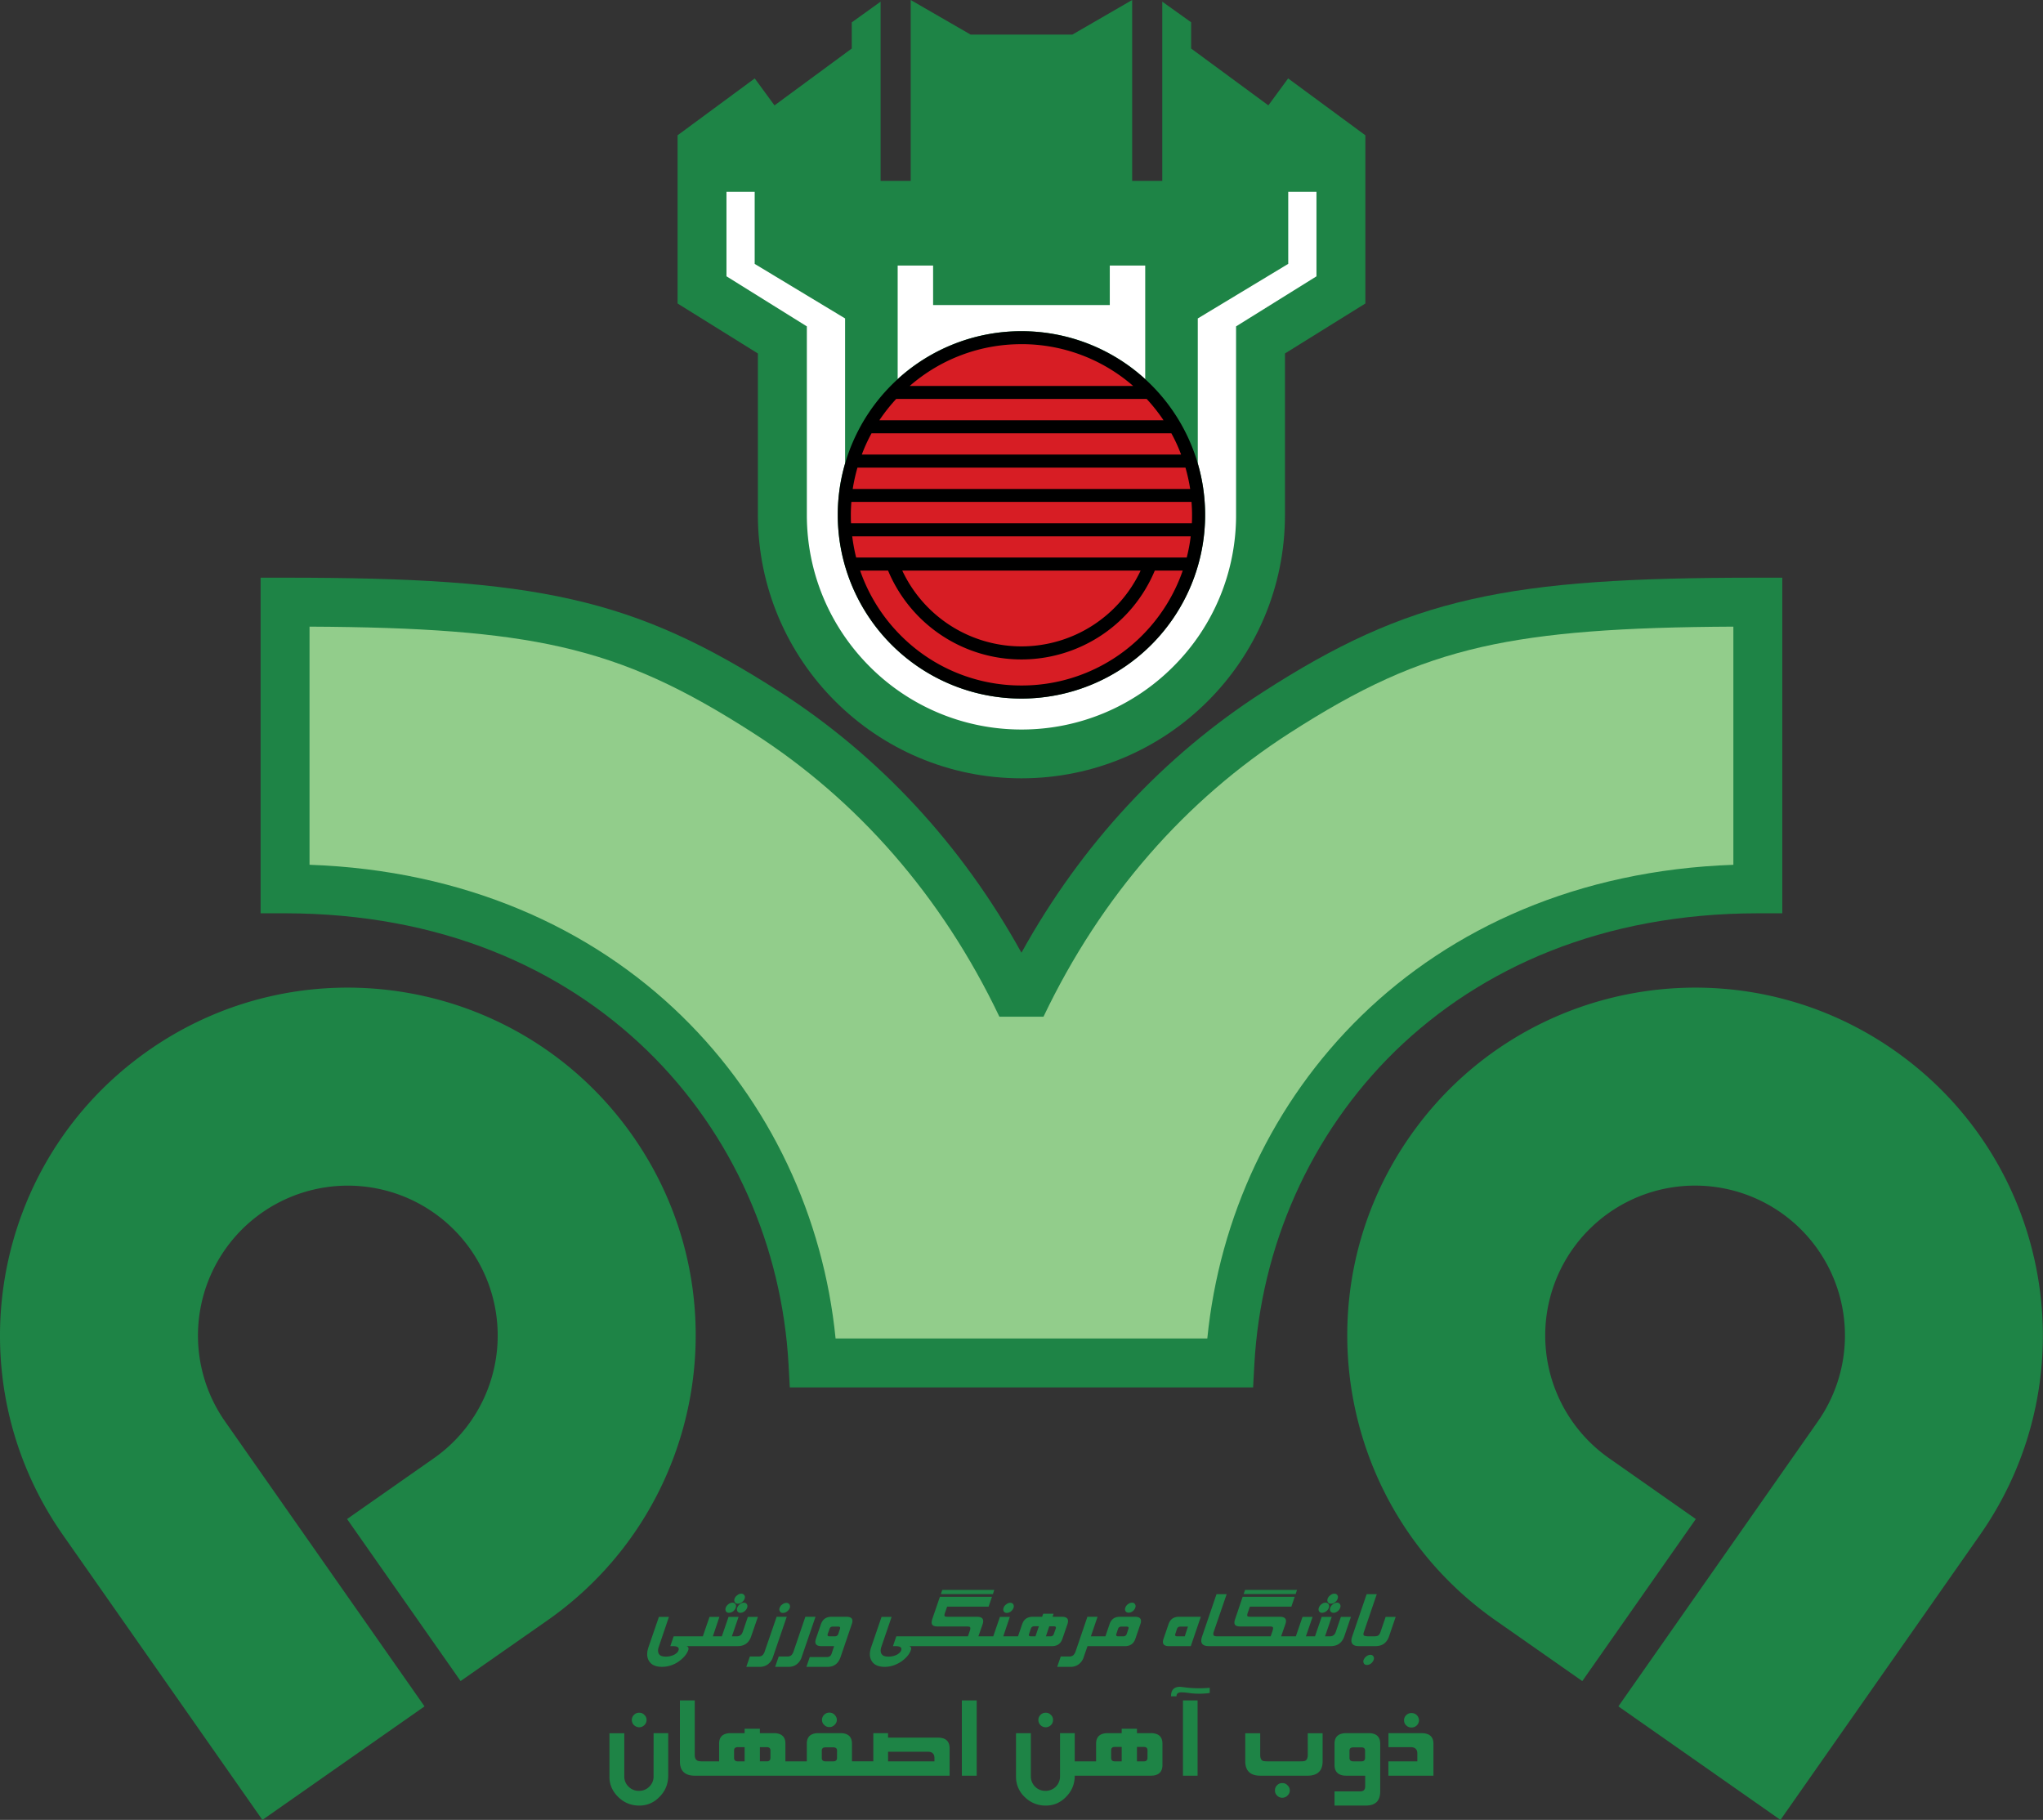
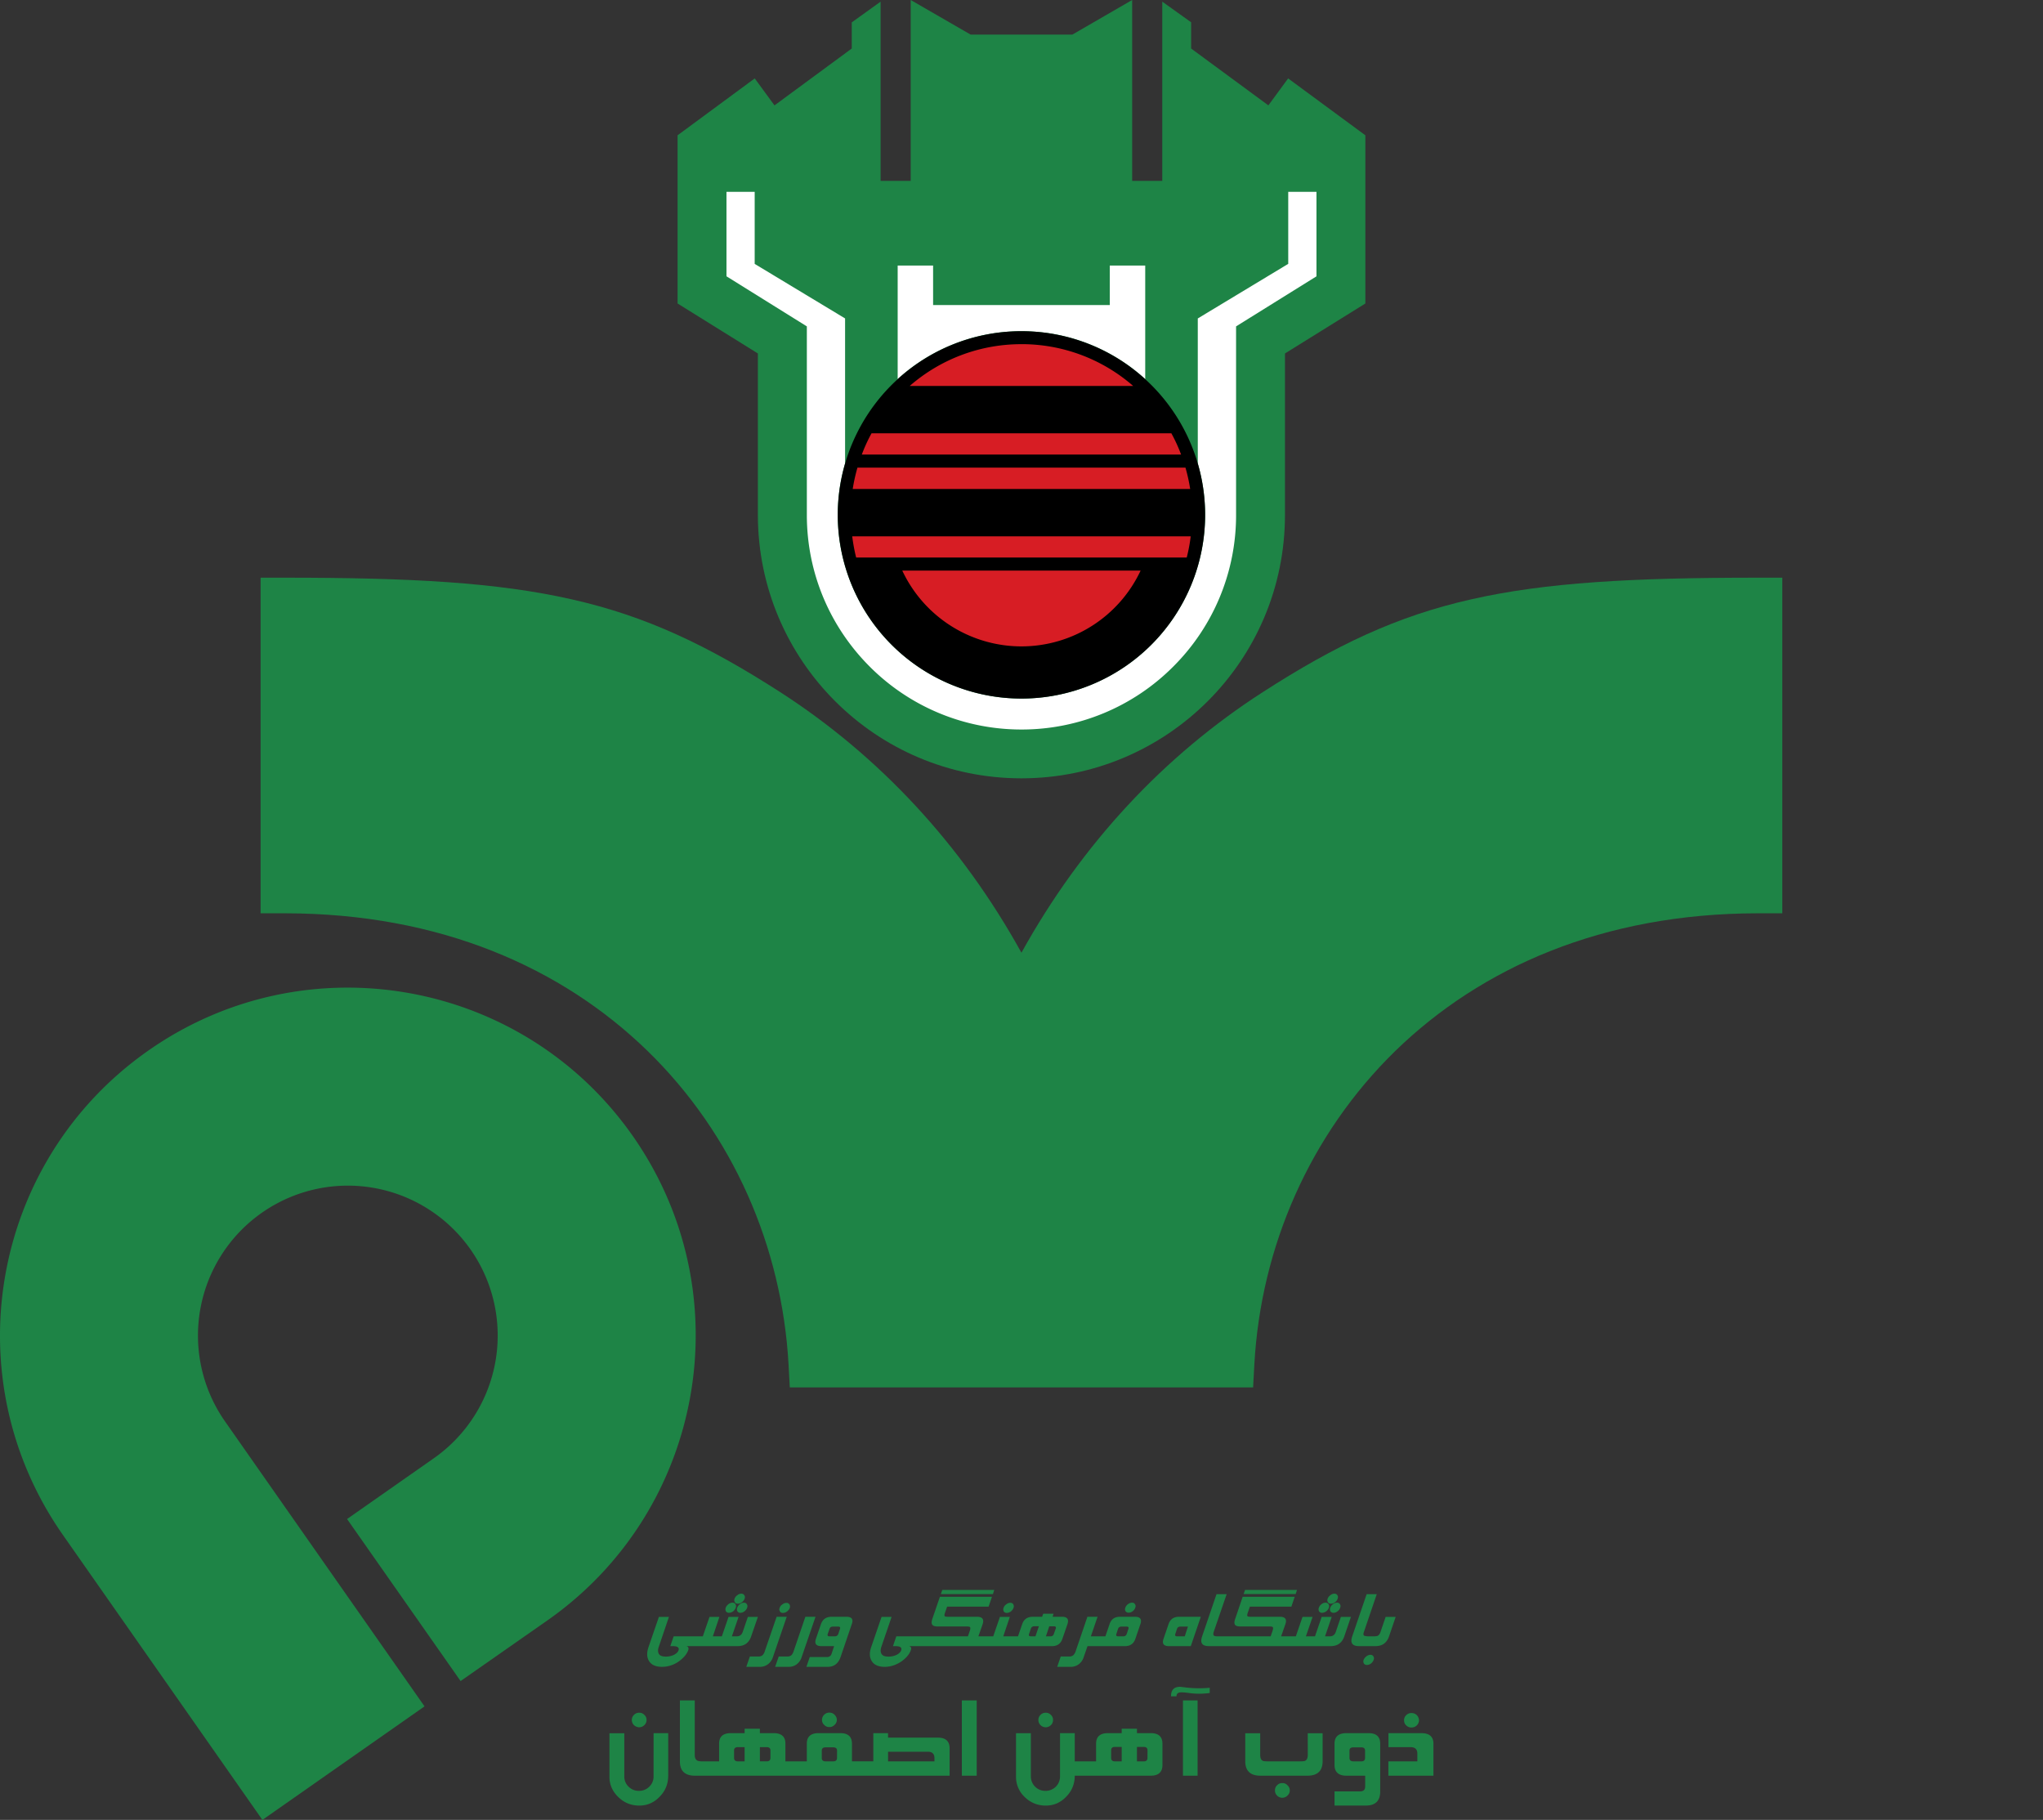
<svg xmlns="http://www.w3.org/2000/svg" viewBox="0 0 76.34 68">
  <rect x="0" y="0" width="76.34" height="68" fill="#333333" stroke="none" />
  <defs>
    <clipPath id="a">
-       <path d="M50 36h26.34v32H50Zm0 0" />
-     </clipPath>
+       </clipPath>
  </defs>
  <path fill="#1e8446" d="m29.512 51.84-.047-.863c-.246-4.395-2.078-8.606-5.274-11.715-3.199-3.106-7.746-5.133-13.539-5.137h-.914v-12.54h.914c4.688 0 7.926.177 10.715.81 2.79.628 5.082 1.726 7.778 3.46 3.683 2.372 6.77 5.668 9.023 9.743 2.254-4.075 5.34-7.371 9.027-9.743 2.692-1.734 4.985-2.832 7.774-3.46 2.789-.633 6.027-.81 10.715-.81h.914v12.54h-.914c-5.793.004-10.34 2.031-13.54 5.137-3.19 3.11-5.03 7.32-5.273 11.715l-.047.863H29.512" />
-   <path fill="#92cd8b" d="M45.113 50.012c.45-4.52 2.434-8.82 5.758-12.059 3.36-3.273 8.094-5.437 13.899-5.64v-8.899c-4.149.02-7.016.219-9.395.758-2.55.582-4.59 1.547-7.195 3.223-3.864 2.484-7.028 6.066-9.188 10.593h-1.648c-2.16-4.527-5.324-8.11-9.188-10.593-2.61-1.676-4.644-2.641-7.195-3.223-2.379-.54-5.246-.738-9.395-.758v8.898c5.805.204 10.54 2.368 13.899 5.641 3.324 3.238 5.308 7.54 5.758 12.059h13.89" />
  <path fill="#1e8446" d="M5.543 39.254C-.336 43.37-1.766 51.473 2.352 57.355L9.805 68l6.058-4.242L8.41 53.113a5.6 5.6 0 1 1 7.8 1.375l-3.241 2.27 4.242 6.054 3.242-2.265c5.879-4.117 7.309-12.223 3.192-18.102-4.118-5.879-12.223-7.308-18.102-3.191" />
  <g clip-path="url(#a)">
    <path fill="#1e8446" d="M70.793 39.254c-5.879-4.117-13.984-2.688-18.098 3.191-4.117 5.88-2.691 13.985 3.192 18.102l3.238 2.266 4.242-6.055-3.238-2.27a5.6 5.6 0 1 1 7.797-1.375l-7.453 10.645L66.53 68l7.453-10.645c4.118-5.882 2.688-13.984-3.191-18.101" />
  </g>
  <path fill="#1e8446" d="m48.133 2.93-.738 1.007-2.887-2.124V.832L43.43.062v6.696h-1.125V0L40.07 1.293h-3.8L34.03 0v6.758h-1.125V.062l-1.078.774v.977L28.94 3.938l-.738-1.008-2.883 2.125v6.285l3 1.867v6.031c.004 5.438 4.41 9.844 9.848 9.844 5.437 0 9.848-4.406 9.848-9.844v-6.031l3.004-1.867V5.055L48.133 2.93" />
  <path fill="#fff" d="M42.793 14.164V9.922h-1.324v1.476h-6.602V9.922h-1.324v4.242a6.842 6.842 0 0 1 4.625-1.789c1.781 0 3.406.676 4.625 1.79" />
  <path fill="#fff" d="M48.137 7.168v2.691l-3.38 2.04v5.417a6.865 6.865 0 0 1-6.59 8.785 6.865 6.865 0 0 1-6.589-8.785v-5.418L28.2 9.86V7.168h-1.054v3.156l3.003 1.871v7.043c0 2.215.895 4.215 2.348 5.668a7.995 7.995 0 0 0 5.672 2.352 7.988 7.988 0 0 0 5.672-2.352 7.982 7.982 0 0 0 2.347-5.668v-7.043l3.004-1.87V7.167h-1.054" />
  <path d="M31.305 19.238a6.863 6.863 0 0 1 6.863-6.863 6.863 6.863 0 1 1 0 13.727 6.865 6.865 0 0 1-6.863-6.864" />
-   <path fill="#d71d24" d="M42.848 14.906h-9.36a6.48 6.48 0 0 0-.629.797h10.618a6.48 6.48 0 0 0-.63-.797m-4.679 9.734a5.403 5.403 0 0 1-4.984-3.32H32.14c.32.922.843 1.75 1.52 2.426a6.34 6.34 0 0 0 4.507 1.867 6.34 6.34 0 0 0 4.508-1.867 6.405 6.405 0 0 0 1.52-2.426h-1.044a5.403 5.403 0 0 1-4.984 3.32m-6.374-5.402c0 .106 0 .207.008.313h12.734c.008-.106.008-.207.008-.313 0-.164-.008-.324-.02-.484h-12.71c-.012.16-.02.32-.02.484" />
  <path fill="#d71d24" d="M38.168 24.152a4.92 4.92 0 0 0 4.453-2.832h-8.906a4.92 4.92 0 0 0 4.453 2.832m0-11.292a6.34 6.34 0 0 0-4.176 1.562h8.352a6.34 6.34 0 0 0-4.176-1.563m5.602 3.332H32.566a5.98 5.98 0 0 0-.363.793h11.93a5.818 5.818 0 0 0-.363-.793m-11.778 4.641h12.352c.066-.258.117-.523.148-.793H31.844c.035.27.082.535.148.793m.048-3.359a6.557 6.557 0 0 0-.177.797h12.61a6.557 6.557 0 0 0-.176-.797H32.039" />
  <path fill="#1e8446" d="M53.102 64.758h-1.22v.523h.821c.176 0 .258.082.258.239v.293h-1.082v.535h1.684v-1.192c0-.27-.153-.398-.461-.398Zm-2.094.656c0-.086-.047-.125-.145-.125h-.285c-.105 0-.152.04-.152.125v.27c0 .086.047.129.152.129h.285c.098 0 .145-.043.145-.13Zm.566-.258v1.778c0 .355-.18.53-.535.53h-1.172v-.53h.953c.13 0 .192-.059.192-.184v-.402h-.7c-.292 0-.445-.133-.445-.399v-.793c0-.27.153-.398.446-.398h.82c.293 0 .441.129.441.398Zm-3.66 1.469a.249.249 0 0 0-.195.082.256.256 0 0 0-.078.191c0 .075.023.137.078.192a.271.271 0 0 0 .39 0 .25.25 0 0 0 .086-.192.25.25 0 0 0-.086-.191.244.244 0 0 0-.195-.082Zm4.828-2.078a.274.274 0 0 0 .281-.274.282.282 0 0 0-.082-.187.274.274 0 0 0-.199-.078.26.26 0 0 0-.195.078.25.25 0 0 0-.082.187c0 .079.023.145.082.196a.26.26 0 0 0 .195.078Zm-3.875 1.023c0 .121-.035.192-.101.223-.032.016-.114.02-.25.02h-1.067c-.14 0-.23-.004-.261-.02-.067-.031-.098-.102-.098-.223v-.808h-.559v1.047c0 .359.192.539.563.539h1.761c.375 0 .567-.18.567-.54v-1.046h-.555Zm-9.793-1.03a.29.29 0 0 0 .196-.083.256.256 0 0 0 .078-.191.242.242 0 0 0-.078-.188.254.254 0 0 0-.196-.082.254.254 0 0 0-.195.082.257.257 0 0 0-.078.188.272.272 0 0 0 .273.273Zm3.805.858c0-.082-.047-.125-.14-.125h-.255v.54h.254c.094 0 .14-.043.14-.13Zm-.965-.125h-.254c-.094 0-.14.043-.14.125v.286c0 .086.046.129.14.129h.254Zm1.523-.117v.79c0 .269-.148.402-.44.402H40.16c0 .297-.101.562-.312.777-.215.23-.473.34-.77.34-.305 0-.566-.106-.781-.313a1.03 1.03 0 0 1-.332-.761v-1.63h.555v1.614a.537.537 0 0 0 .543.54.54.54 0 0 0 .39-.157.528.528 0 0 0 .156-.383v-1.617h.551v1.055h.797v-.657c0-.27.152-.398.445-.398h.512v-.164h.57v.164h.512c.293 0 .441.129.441.398Zm.93-2.097c-.16-.02-.254-.032-.27-.032-.23 0-.34.118-.34.356h.204c0-.102.062-.149.184-.149.07 0 .171.008.308.028a2.833 2.833 0 0 0 .75-.004v-.195a4.648 4.648 0 0 1-.39.019c-.137 0-.286-.008-.446-.023Zm-.164 3.289h.547v-2.813h-.547Zm-8.262 0h.555v-2.813h-.555Zm-1.023-.649c0-.164-.082-.246-.242-.246h-1.492v.36h1.734Zm-3.64-.285c0-.086-.051-.125-.145-.125h-.281c-.098 0-.145.04-.145.125v.27c0 .086.047.129.145.129h.28c.095 0 .145-.043.145-.13Zm-2.489-.012c0-.078-.047-.12-.137-.12h-.257v.53h.257c.09 0 .137-.042.137-.128Zm-.965-.12h-.25c-.097 0-.144.042-.144.12v.282c0 .086.047.129.144.129h.25Zm7.66.046v1.02h-9.523c-.367 0-.555-.18-.555-.528v-2.285h.555v2.04c0 .097.027.163.078.198.035.028.102.04.2.04h.632v-.665c0-.261.149-.39.442-.39h.511v-.164h.57v.164h.512c.293 0 .442.129.442.39v.665h.8v-.657c0-.27.149-.398.442-.398h.805c.293 0 .44.129.44.398v.656h.798v-1.054h.55v.168h1.86c.293 0 .441.133.441.402Zm-11.062 1.047c0 .148-.05.273-.16.383a.527.527 0 0 1-.39.156.522.522 0 0 1-.384-.156.517.517 0 0 1-.16-.383v-1.613h-.555v1.629c0 .296.114.546.336.761.215.207.477.313.778.313.297 0 .554-.11.77-.34.21-.215.312-.48.312-.777v-1.59h-.547Zm6.57-1.844a.246.246 0 0 0 .192-.082.246.246 0 0 0 .086-.191c0-.07-.032-.13-.086-.188a.256.256 0 0 0-.192-.078.26.26 0 0 0-.195.078.265.265 0 0 0-.082.188c0 .078.027.144.082.191a.249.249 0 0 0 .195.082Zm-7.305-.074a.272.272 0 0 1-.078-.191.26.26 0 0 1 .078-.188.26.26 0 0 1 .196-.082c.078 0 .144.024.195.082.055.05.082.113.082.188a.26.26 0 0 1-.082.191.271.271 0 0 1-.195.082.293.293 0 0 1-.195-.082m28.464-4.043-.246.723c-.086.25-.254.37-.511.37h-.614c-.25 0-.336-.12-.254-.362l.54-1.579h.378l-.48 1.41c-.024.067-.024.114.004.137.02.016.133.028.133.028h.191a.57.57 0 0 0 .176-.016c.05-.02.09-.066.117-.152l.191-.559Zm-.832 1.477c.024.039.028.078.008.132a.318.318 0 0 1-.098.133.26.26 0 0 1-.152.055c-.05 0-.09-.02-.113-.055a.156.156 0 0 1-.012-.133.304.304 0 0 1 .102-.132.241.241 0 0 1 .152-.059c.055 0 .09.02.113.059Zm-6.93-1.114-.12.364h-.286c-.066 0-.086-.032-.066-.09l.062-.188c.02-.058.063-.086.13-.086Zm-.726-.09-.187.547c-.063.184.007.274.207.274h.812l.375-1.098h-.812c-.2 0-.332.09-.395.278Zm5.625-.48a.157.157 0 0 1-.008-.133.27.27 0 0 1 .098-.133.241.241 0 0 1 .152-.058c.051 0 .086.02.114.058.023.04.027.079.011.133a.32.32 0 0 1-.101.133.28.28 0 0 1-.153.055.129.129 0 0 1-.113-.055Zm-.875-.645H46.47l.054-.156h1.942Zm1.207.305c-.027-.039-.027-.082-.012-.133a.279.279 0 0 1 .102-.129.231.231 0 0 1 .148-.058c.051 0 .094.02.114.058.027.036.027.079.011.13a.272.272 0 0 1-.101.132.229.229 0 0 1-.153.055c-.046 0-.085-.016-.109-.055Zm.336.016c.055 0 .09.02.113.058.024.04.028.079.008.133a.266.266 0 0 1-.101.133.24.24 0 0 1-.149.055.134.134 0 0 1-.113-.055.157.157 0 0 1-.008-.133.295.295 0 0 1 .098-.133.25.25 0 0 1 .152-.058Zm.148.531h.375l-.246.723c-.086.25-.257.37-.511.37h-4.551c-.254 0-.336-.12-.254-.362l.539-1.579h.379l-.484 1.41c-.02.067-.02.114.007.137.02.016.059.028.125.028h1.996l.07-.203c.028-.083.028-.137-.003-.149-.016-.012-.055-.016-.106-.016h-1.086c-.109 0-.18-.023-.207-.066-.03-.043-.03-.113.004-.21l.282-.833h1.945l-.125.367h-1.55l-.075.215c-.027.074-.031.121-.016.14.012.016.051.024.125.024h1.082c.203 0 .274.09.211.274l-.16.457h.55l.25-.727h.376l-.25.727h.34l.25-.727h.375l-.25.727h.18c.109 0 .183-.055.222-.168Zm-8.046-.21a.143.143 0 0 1-.008-.134.24.24 0 0 1 .097-.129.25.25 0 0 1 .153-.058c.05 0 .09.02.11.058.026.036.03.079.01.13a.263.263 0 0 1-.097.132.26.26 0 0 1-.152.055c-.05 0-.09-.02-.113-.055Zm.105.66-.062.187a.129.129 0 0 1-.13.09h-.19c-.067 0-.087-.032-.067-.09l.062-.188c.02-.058.063-.086.13-.086h.19c.063 0 .09.028.067.086Zm.242-.454h-.554c-.2 0-.329.09-.391.274l-.156.457h-.543l.25-.73h-.38l-.437 1.284a.39.39 0 0 1-.086.149.223.223 0 0 1-.152.05h-.32l-.133.387h.52a.487.487 0 0 0 .285-.097.528.528 0 0 0 .187-.27l.14-.406h1.395c.2 0 .332-.09.395-.278l.187-.546c.063-.184-.008-.274-.207-.274Zm-5.304-.847h-1.946l.055-.157h1.941Zm.406.648a.157.157 0 0 1-.008-.133.241.241 0 0 1 .102-.133.24.24 0 0 1 .148-.058c.05 0 .09.02.113.058a.15.15 0 0 1 .008.133.309.309 0 0 1-.098.133.271.271 0 0 1-.156.055.132.132 0 0 1-.11-.055Zm1.941.644-.07.196a.122.122 0 0 1-.125.09h-.172l.125-.375h.176c.062 0 .086.03.066.09Zm-.758.286h-.171c-.067 0-.086-.032-.067-.09l.067-.196c.02-.058.062-.09.128-.09h.172Zm1.008.09.188-.544c.062-.187-.008-.277-.207-.277h-.348l.035-.113h-.387l-.039.113h-.347c-.203 0-.336.09-.399.278l-.156.453h-.55l.245-.727h-.37l-.25.727h-.555l.16-.457c.058-.184-.012-.274-.211-.274h-1.086c-.07 0-.11-.008-.121-.023-.016-.02-.012-.067.015-.14l.075-.216h1.55l.125-.367h-1.945l-.285.832c-.031.098-.031.168 0 .211.027.043.098.066.207.066h1.086c.05 0 .09.004.105.016.032.012.032.066.004.148l-.07.204h-2.676l-.125.367h.102c.172 0 .242.054.203.16-.02.059-.074.11-.152.156a.679.679 0 0 1-.32.074c-.134 0-.22-.03-.263-.105-.039-.066-.039-.156-.003-.262l.382-1.117h-.375l-.386 1.125c-.075.215-.067.39.02.527.085.141.25.215.484.215.226 0 .437-.074.636-.21.176-.13.29-.266.34-.415.016-.043.016-.078 0-.105a.099.099 0 0 0-.086-.043h5.356c.199 0 .332-.09.394-.278Zm-12.136.277h-1.93c.035 0 .062.015.082.043.015.027.015.062.004.105-.055.149-.168.285-.344.414a1.088 1.088 0 0 1-.637.211c-.234 0-.398-.074-.484-.215-.086-.136-.094-.312-.02-.527l.387-1.125h.375l-.379 1.117c-.039.106-.035.196 0 .262.043.074.13.105.262.105a.679.679 0 0 0 .32-.074c.082-.047.133-.097.153-.156.039-.105-.032-.16-.204-.16h-.101l.125-.367h1.09l.25-.727h.37l-.245.727h.336l.25-.727h.375l-.25.727h.18c.113 0 .187-.055.226-.168l.191-.559h.375l-.25.723c-.082.25-.254.37-.508.37Zm.234-1.625c.05 0 .09.02.11.058.027.04.027.079.011.133a.29.29 0 0 1-.102.133.249.249 0 0 1-.148.055.129.129 0 0 1-.113-.055.157.157 0 0 1-.008-.133.295.295 0 0 1 .098-.133.241.241 0 0 1 .152-.058Zm-.336-.016c-.027-.039-.031-.082-.012-.133a.247.247 0 0 1 .102-.129.231.231 0 0 1 .148-.058c.051 0 .09.02.113.058.028.036.028.079.012.13a.297.297 0 0 1-.101.132.244.244 0 0 1-.153.055c-.05 0-.09-.016-.11-.055Zm-.336.34a.172.172 0 0 1-.008-.133.278.278 0 0 1 .102-.133.241.241 0 0 1 .152-.058c.047 0 .086.02.113.058.02.04.028.079.008.133a.309.309 0 0 1-.097.133.28.28 0 0 1-.157.055.134.134 0 0 1-.113-.055Zm2.273.203-.515 1.504a.528.528 0 0 1-.188.27.493.493 0 0 1-.285.097h-.523l.133-.386h.324c.066 0 .117-.02.152-.051a.345.345 0 0 0 .082-.149l.442-1.285Zm-.253-.2c-.028-.034-.032-.081-.012-.132a.23.23 0 0 1 .101-.129.241.241 0 0 1 .153-.058c.05 0 .086.02.113.058a.16.16 0 0 1 .012.13.304.304 0 0 1-.102.132.252.252 0 0 1-.152.055c-.055 0-.09-.016-.113-.055Zm1.328.2-.516 1.504a.546.546 0 0 1-.184.27.495.495 0 0 1-.289.097h-.52l.134-.386h.32c.066 0 .121-.02.156-.051a.391.391 0 0 0 .082-.149l.438-1.285Zm.914.453-.063.188c-.023.058-.062.09-.129.09H31c-.07 0-.09-.032-.07-.09l.066-.188c.02-.058.059-.086.129-.086h.195c.067 0 .086.028.067.086Zm.238-.453h-.55c-.2 0-.333.09-.4.278l-.187.546c-.062.184.008.274.211.274h.469l-.094.281a.168.168 0 0 1-.172.125h-.644l-.125.367h.789c.242 0 .402-.12.488-.367l.418-1.227c.067-.187 0-.277-.203-.277" />
</svg>